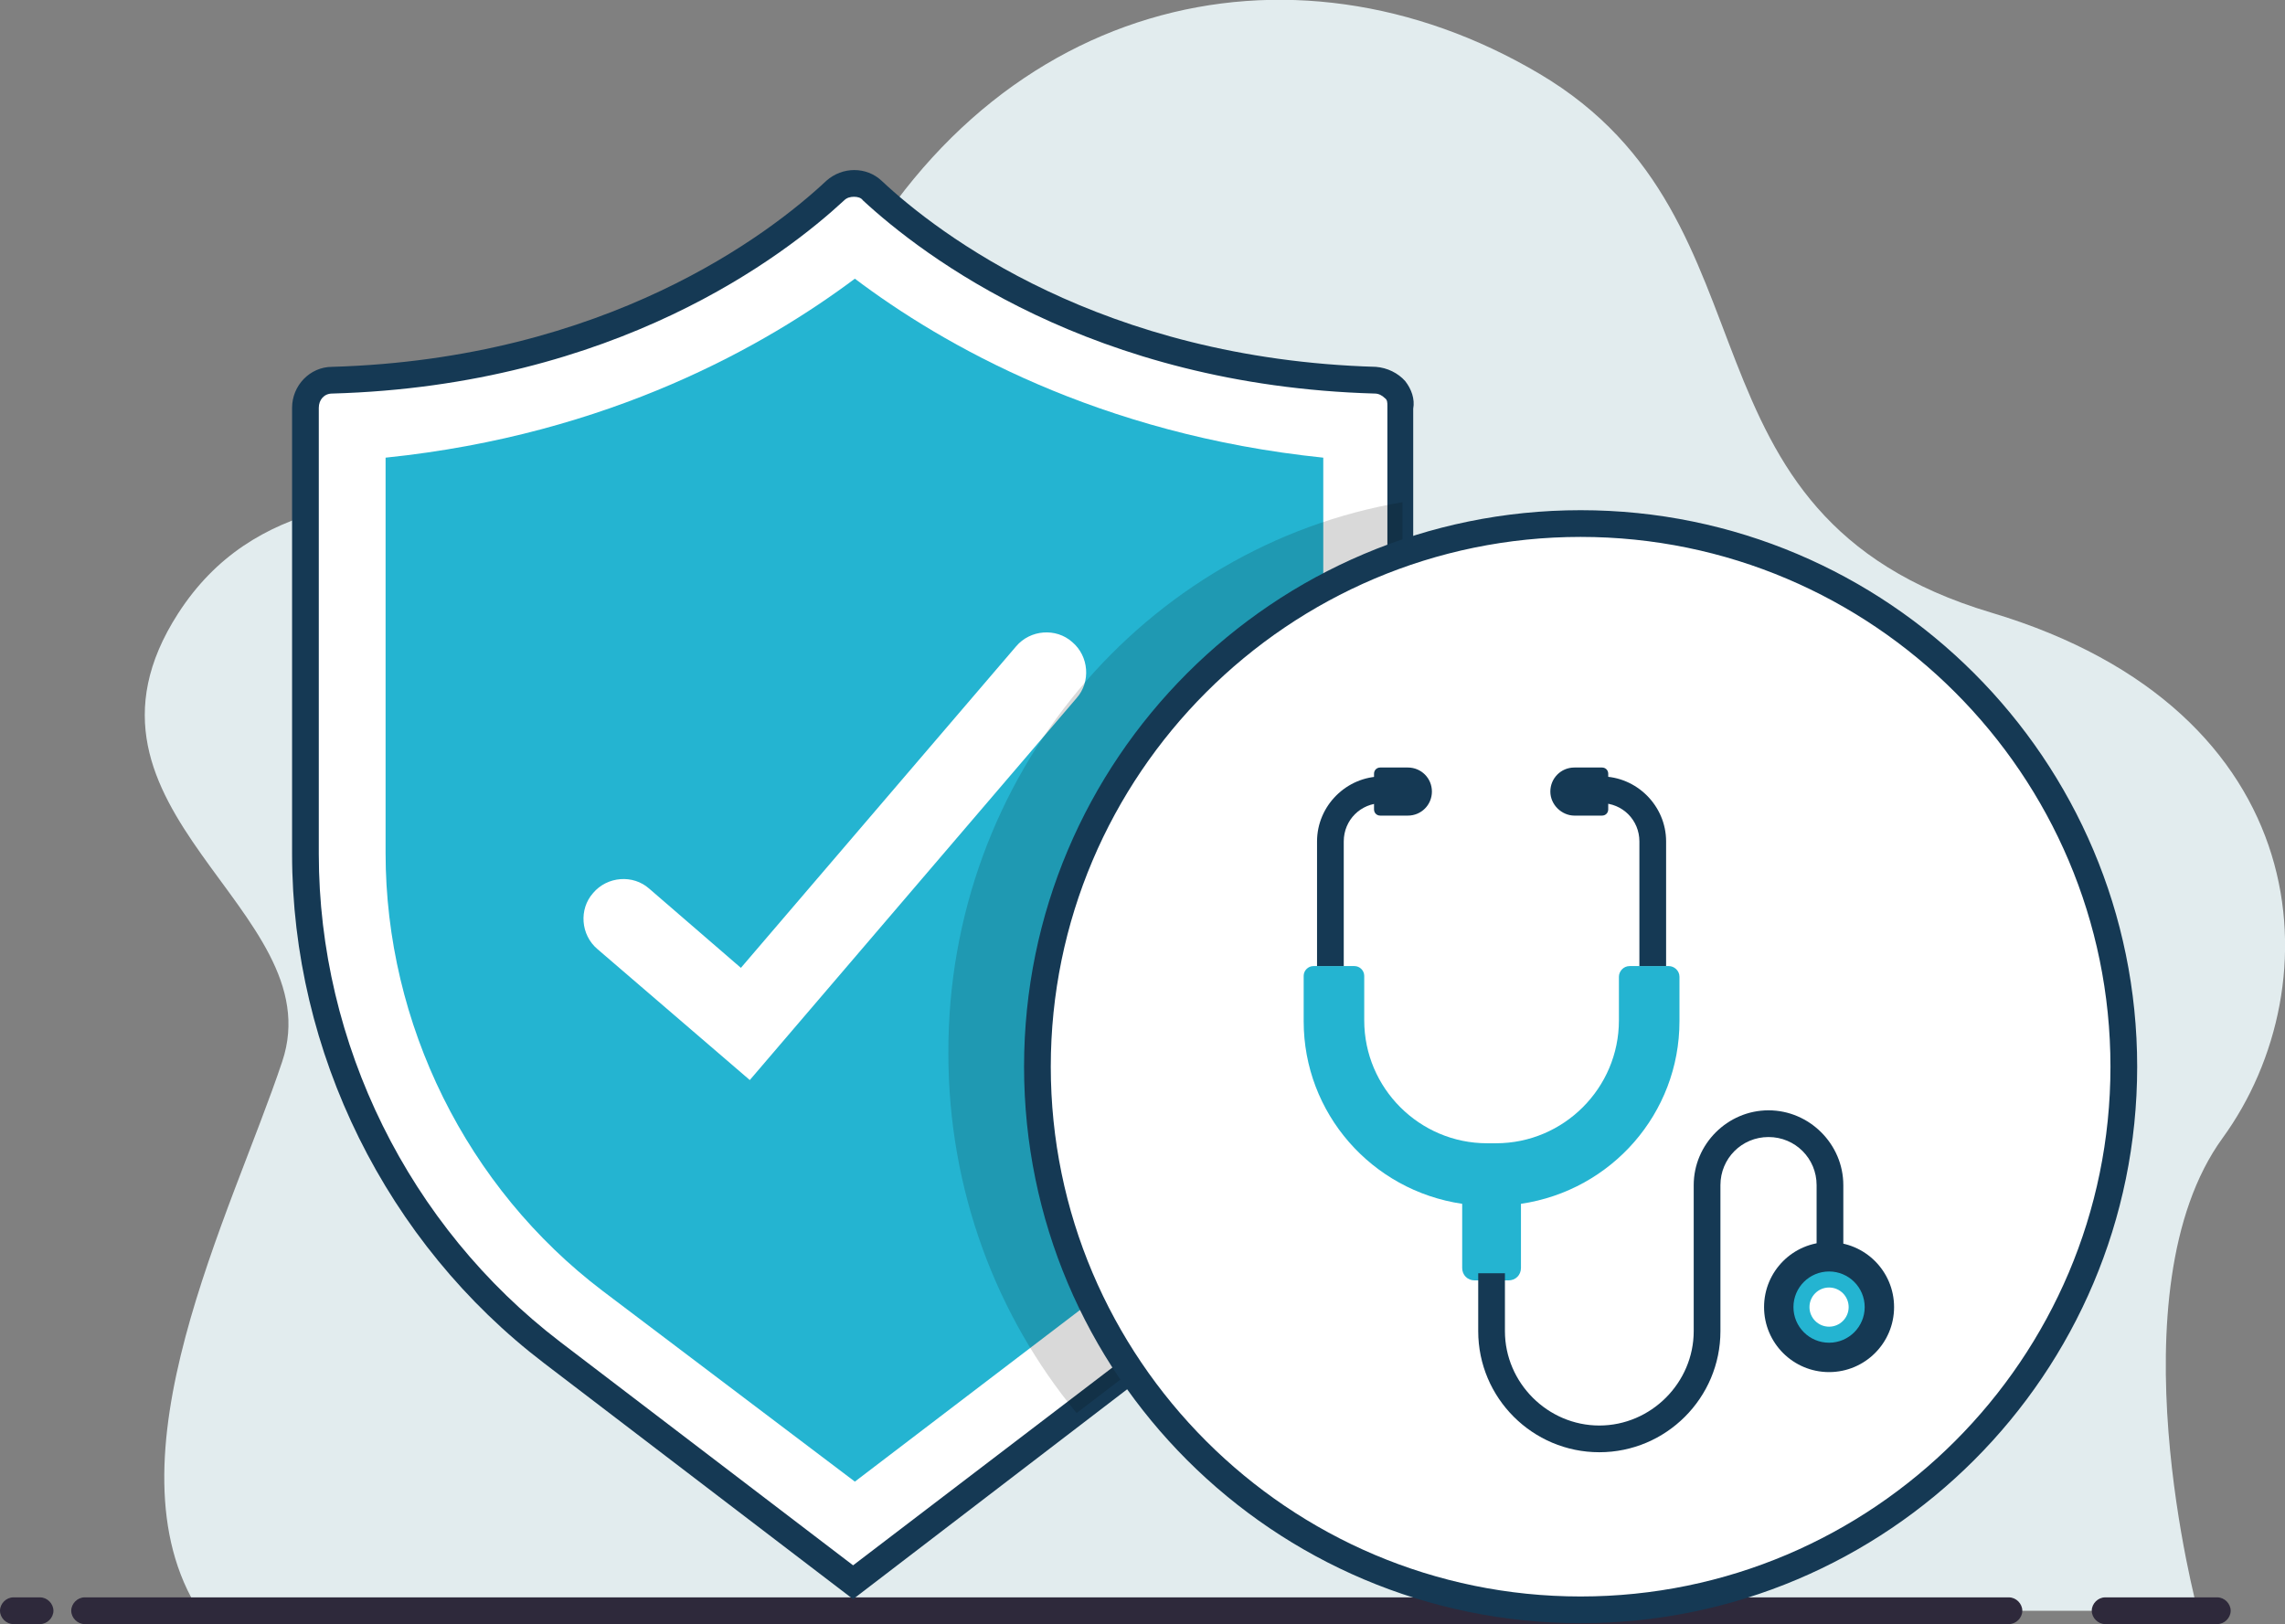
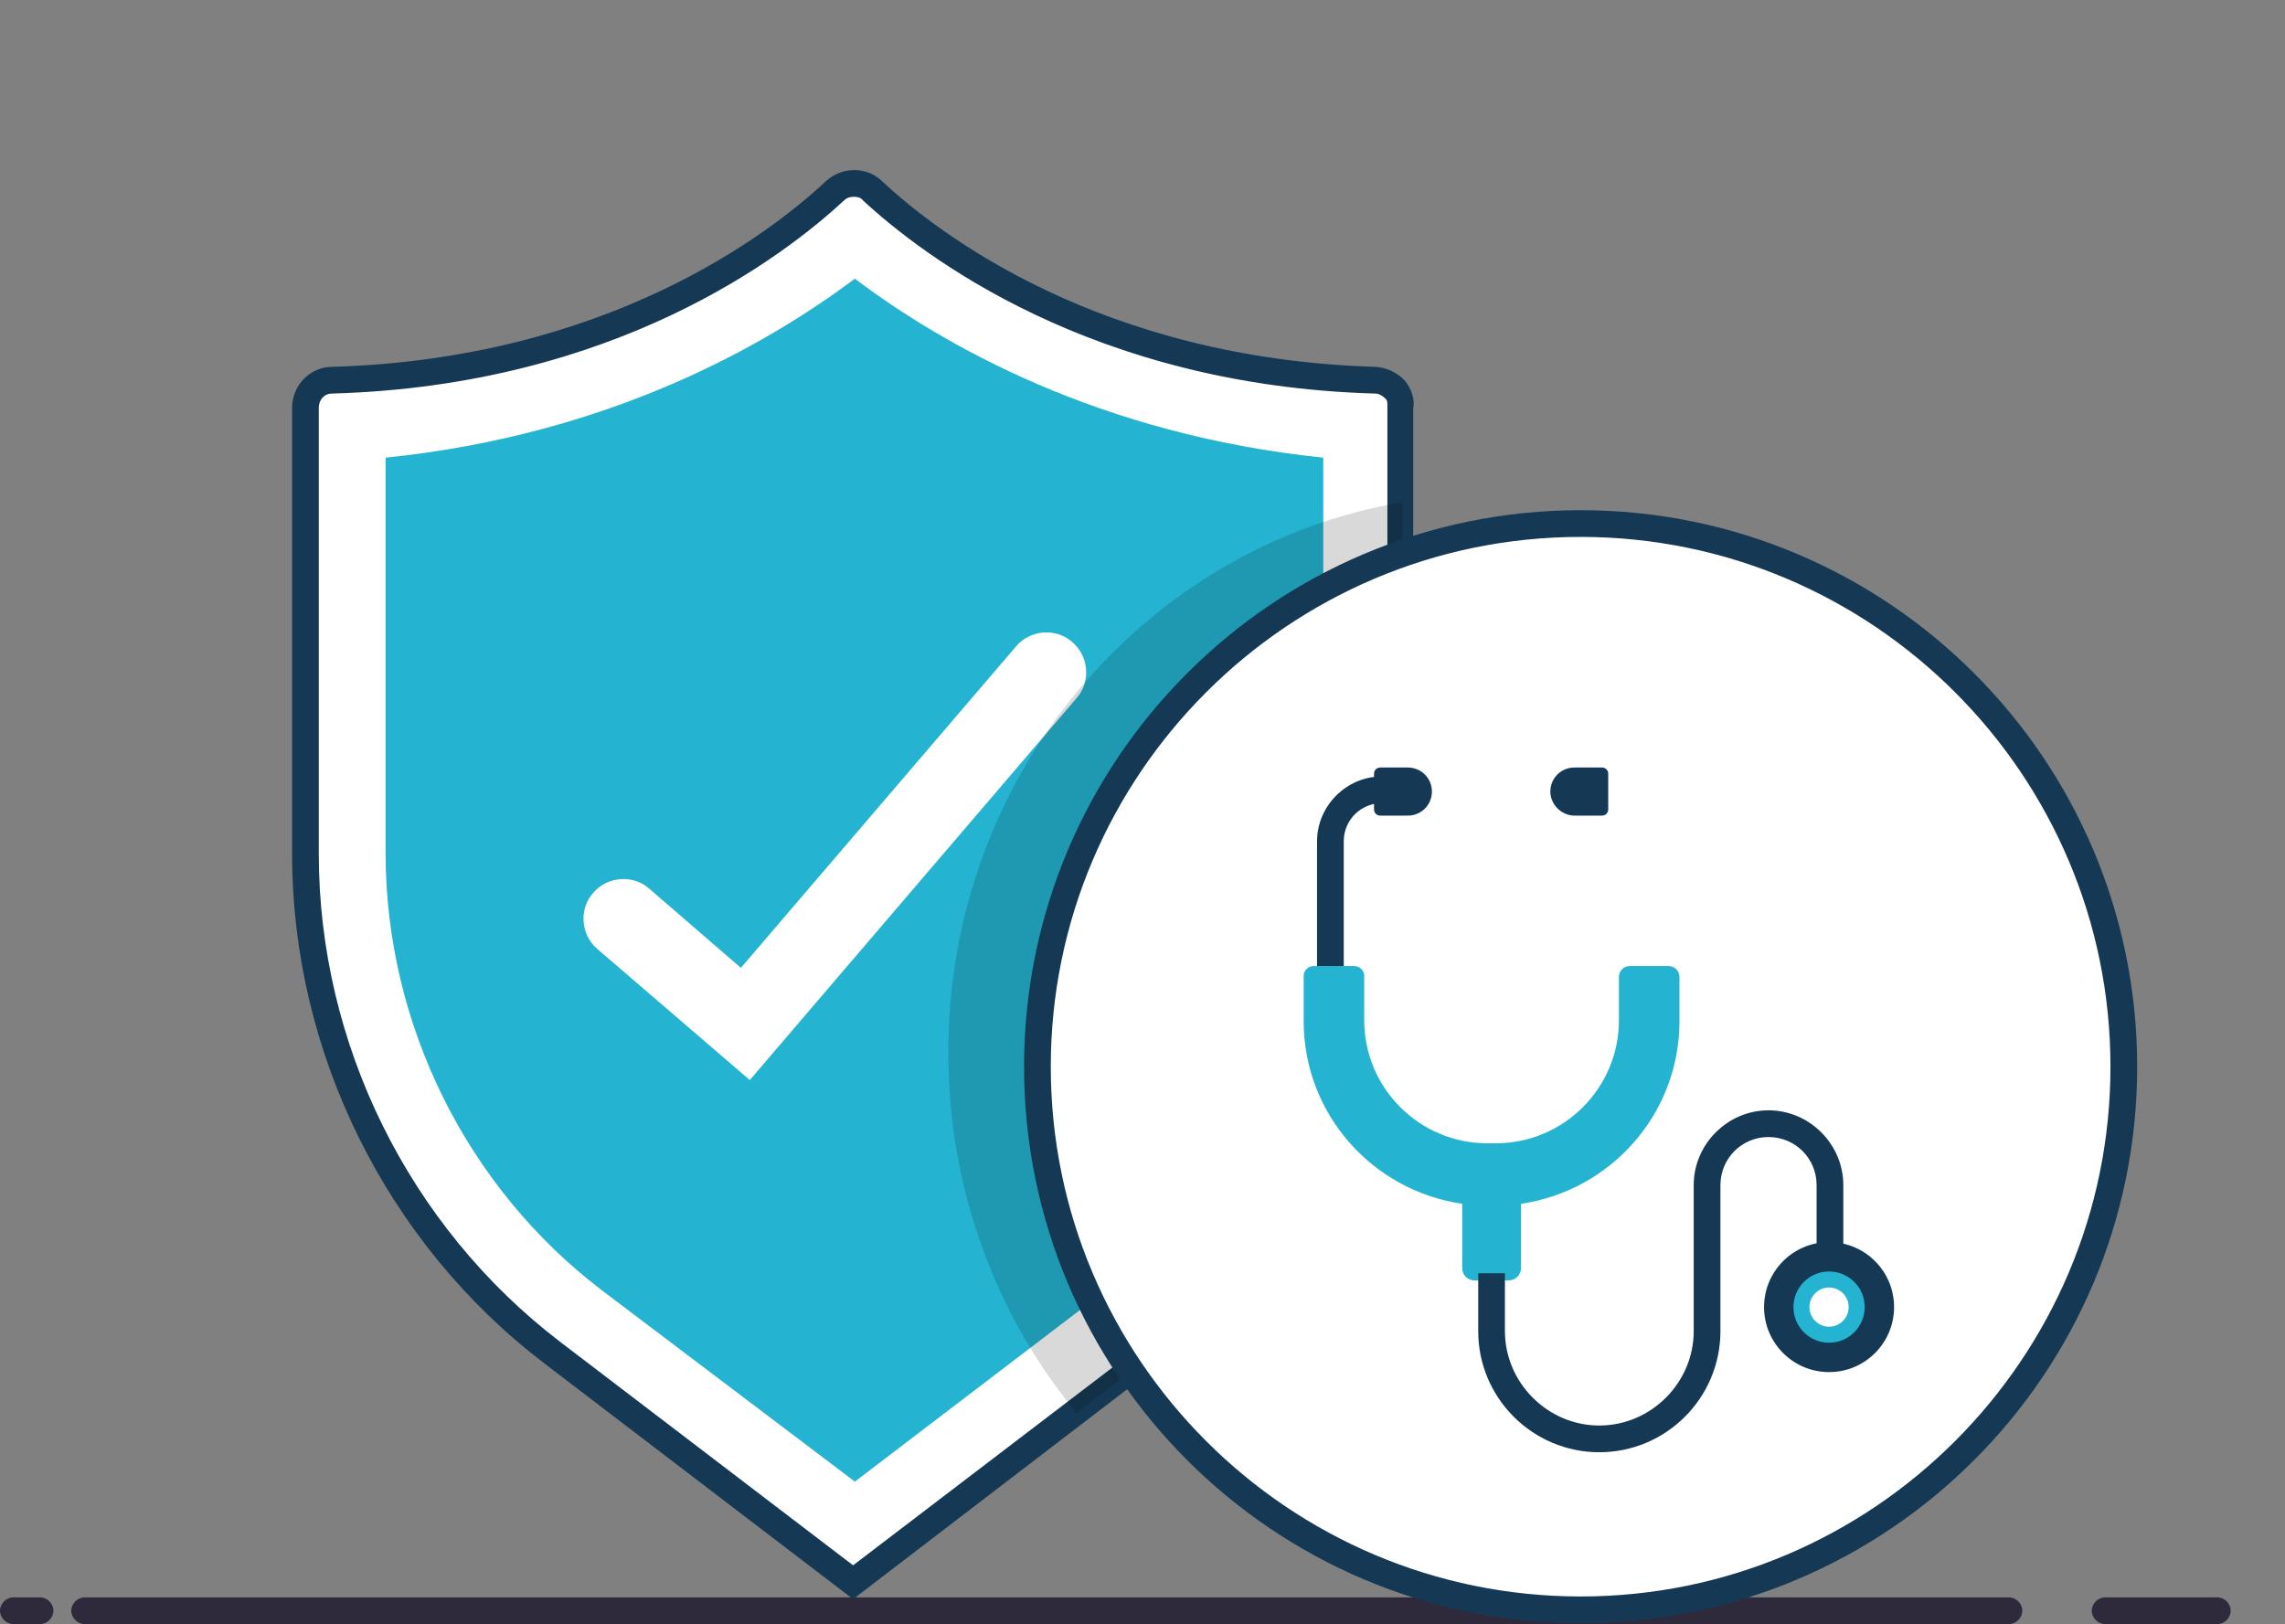
<svg xmlns="http://www.w3.org/2000/svg" version="1.1" id="Layer_1" x="0px" y="0px" viewBox="0 0 256.6 182.4" style="enable-background:new 0 0 256.6 182.4;" xml:space="preserve">
  <rect x="0" y="0" width="256.6" height="182.4" fill="#808080" stroke="none" />
  <style type="text/css">
	.st0{fill:#E2ECEE;}
	.st1{fill:#2E293B;}
	.st2{fill:#FFFFFF;}
	.st3{fill:#153954;}
	.st4{fill:#24B4D1;}
	.st5{opacity:0.15;enable-background:new    ;}
</style>
-   <path class="st0" d="M246.8,180.9c0,0-9.7-35.9,2.8-53.1s10.8-48-26-59s-22.7-43.9-50.7-60.5s-62.5-8.6-79.4,26.1S36.9,42.7,20,68.9  c-14.3,22.2,17.4,33.2,11.7,50.3S11.5,164,22.4,181L246.8,180.9L246.8,180.9z" />
  <g>
    <path class="st1" d="M249,182.4h-12.6c-0.8,0-1.5-0.7-1.5-1.5s0.7-1.5,1.5-1.5H249c0.8,0,1.5,0.7,1.5,1.5S249.8,182.4,249,182.4z" />
  </g>
  <g>
    <path class="st1" d="M225.6,182.4H9.5c-0.8,0-1.5-0.7-1.5-1.5s0.7-1.5,1.5-1.5h216.1c0.8,0,1.5,0.7,1.5,1.5   S226.4,182.4,225.6,182.4z" />
  </g>
  <g>
    <path class="st1" d="M4.5,182.4h-3c-0.8,0-1.5-0.7-1.5-1.5s0.7-1.5,1.5-1.5h3c0.8,0,1.5,0.7,1.5,1.5S5.3,182.4,4.5,182.4z" />
  </g>
  <path class="st2" d="M157.5,45.8v50.1c0,22-10.3,42.7-27.7,56l-8.9,6.8l-24.9,19l-33.8-25.8c-17.5-13.3-27.7-34-27.7-56V45.8  c0-1.7,1.3-3,3-3.1C69.2,41.8,88,27,94,21.4c1.2-1.1,3-1.1,4.2,0c6,5.6,24.8,20.4,56.5,21.3C156.2,42.8,157.5,44.1,157.5,45.8z" />
  <g>
    <path class="st3" d="M95.8,179.6l-34.7-26.5c-17.7-13.5-28.3-34.9-28.3-57.2V45.8c0-2.5,2-4.6,4.5-4.6   c30.8-0.9,49.1-14.9,55.5-20.9c1.8-1.6,4.5-1.6,6.2,0c6.4,6,24.7,20,55.5,20.9l0,0c1.3,0.1,2.5,0.7,3.3,1.6c0.7,0.9,1.1,2,0.9,3.1   v50c0,22.4-10.6,43.7-28.3,57.2L95.8,179.6z M95.9,22.1c-0.4,0-0.8,0.1-1.1,0.4c-6.7,6.2-25.6,20.8-57.5,21.7   c-0.9,0-1.5,0.7-1.5,1.6v50.1c0,21.3,10.1,41.8,27.1,54.8l32.9,25.1l32.9-25.1c17-12.9,27.1-33.4,27.1-54.8l0-50.3   c0-0.4,0-0.7-0.3-0.9c-0.3-0.3-0.7-0.5-1.1-0.5c-31.8-0.9-50.8-15.5-57.5-21.7C96.7,22.2,96.3,22.1,95.9,22.1z" />
  </g>
  <path class="st4" d="M96,31.3c9.8,7.4,27.4,17.5,52.6,20.1v44.3c0,19.2-9.1,37.6-24.4,49.2L96,166.4L67.7,145  c-15.3-11.6-24.4-30-24.4-49.2V51.4C68.6,48.8,86.1,38.7,96,31.3" />
  <g>
    <path class="st2" d="M84.2,121.3l-17.1-14.7c-1.9-1.6-2.1-4.5-0.5-6.3c1.6-1.9,4.5-2.1,6.3-0.5l10.3,8.9l30.9-36.1   c1.6-1.9,4.5-2.1,6.3-0.5c1.9,1.6,2.1,4.5,0.5,6.3L84.2,121.3z" />
  </g>
  <path class="st5" d="M157.5,56.4v39.5c0,22-10.3,42.7-27.7,56l-8.9,6.8c-9-10.9-14.4-25-14.4-40.4C106.4,87.1,128.6,61.3,157.5,56.4  z" />
  <circle class="st2" cx="177.5" cy="119.8" r="61" />
  <g>
    <path class="st3" d="M177.5,182.3c-34.5,0-62.5-28-62.5-62.5c0-34.5,28-62.5,62.5-62.5s62.5,28,62.5,62.5   C240,154.3,212,182.3,177.5,182.3z M177.5,60.3c-32.8,0-59.5,26.7-59.5,59.5s26.7,59.5,59.5,59.5s59.5-26.7,59.5-59.5   S210.3,60.3,177.5,60.3z" />
  </g>
  <g>
    <path class="st4" d="M166.6,128.4h1.4c7.6,0,13.8-6.2,13.8-13.8v-4.9c0-0.6,0.5-1.2,1.2-1.2h4.4c0.6,0,1.2,0.5,1.2,1.2v5   c0,10.3-7.6,19-17.8,20.5l0,0v7.2c0,0.8-0.6,1.4-1.4,1.4h-1.9h-1.9c-0.8,0-1.4-0.6-1.4-1.4v-7.2l0,0c-10.2-1.5-17.8-10.2-17.8-20.5   v-5.1c0-0.6,0.5-1.1,1.1-1.1h4.6c0.6,0,1.1,0.5,1.1,1.1v5c0,7.6,6.2,13.8,13.8,13.8h1.4" />
    <g>
      <path class="st3" d="M150.9,108.5h-3v-14c0-4,3.3-7.3,7.3-7.3h2.2v3h-2.2c-2.4,0-4.3,1.9-4.3,4.3V108.5z" />
    </g>
    <path class="st3" d="M158.1,91.6H155c-0.4,0-0.7-0.3-0.7-0.7v-4c0-0.4,0.3-0.7,0.7-0.7h3.1c1.5,0,2.7,1.2,2.7,2.7l0,0   C160.8,90.4,159.6,91.6,158.1,91.6z" />
    <g>
-       <path class="st3" d="M187.1,108.5h-3v-14c0-2.4-1.9-4.3-4.3-4.3h-2.2v-3h2.2c4,0,7.3,3.3,7.3,7.3V108.5z" />
-     </g>
+       </g>
    <path class="st3" d="M176.8,91.6h3.1c0.4,0,0.7-0.3,0.7-0.7v-4c0-0.4-0.3-0.7-0.7-0.7h-3.1c-1.5,0-2.7,1.2-2.7,2.7l0,0   C174.1,90.4,175.4,91.6,176.8,91.6z" />
    <g>
      <path class="st3" d="M179.6,163.1c-7.5,0-13.6-6.1-13.6-13.6V143h3v6.5c0,5.8,4.8,10.6,10.6,10.6s10.6-4.8,10.6-10.6v-16.4    c0-4.6,3.8-8.4,8.4-8.4s8.4,3.8,8.4,8.4v6.7h-3v-6.7c0-3-2.4-5.4-5.4-5.4s-5.4,2.4-5.4,5.4v16.4    C193.2,157,187.1,163.1,179.6,163.1z" />
    </g>
    <g>
      <circle class="st4" cx="205.4" cy="146.8" r="2.2" />
      <circle class="st3" cx="205.4" cy="146.8" r="7.3" />
      <circle class="st4" cx="205.4" cy="146.8" r="4" />
      <circle class="st2" cx="205.4" cy="146.8" r="2.2" />
    </g>
  </g>
</svg>